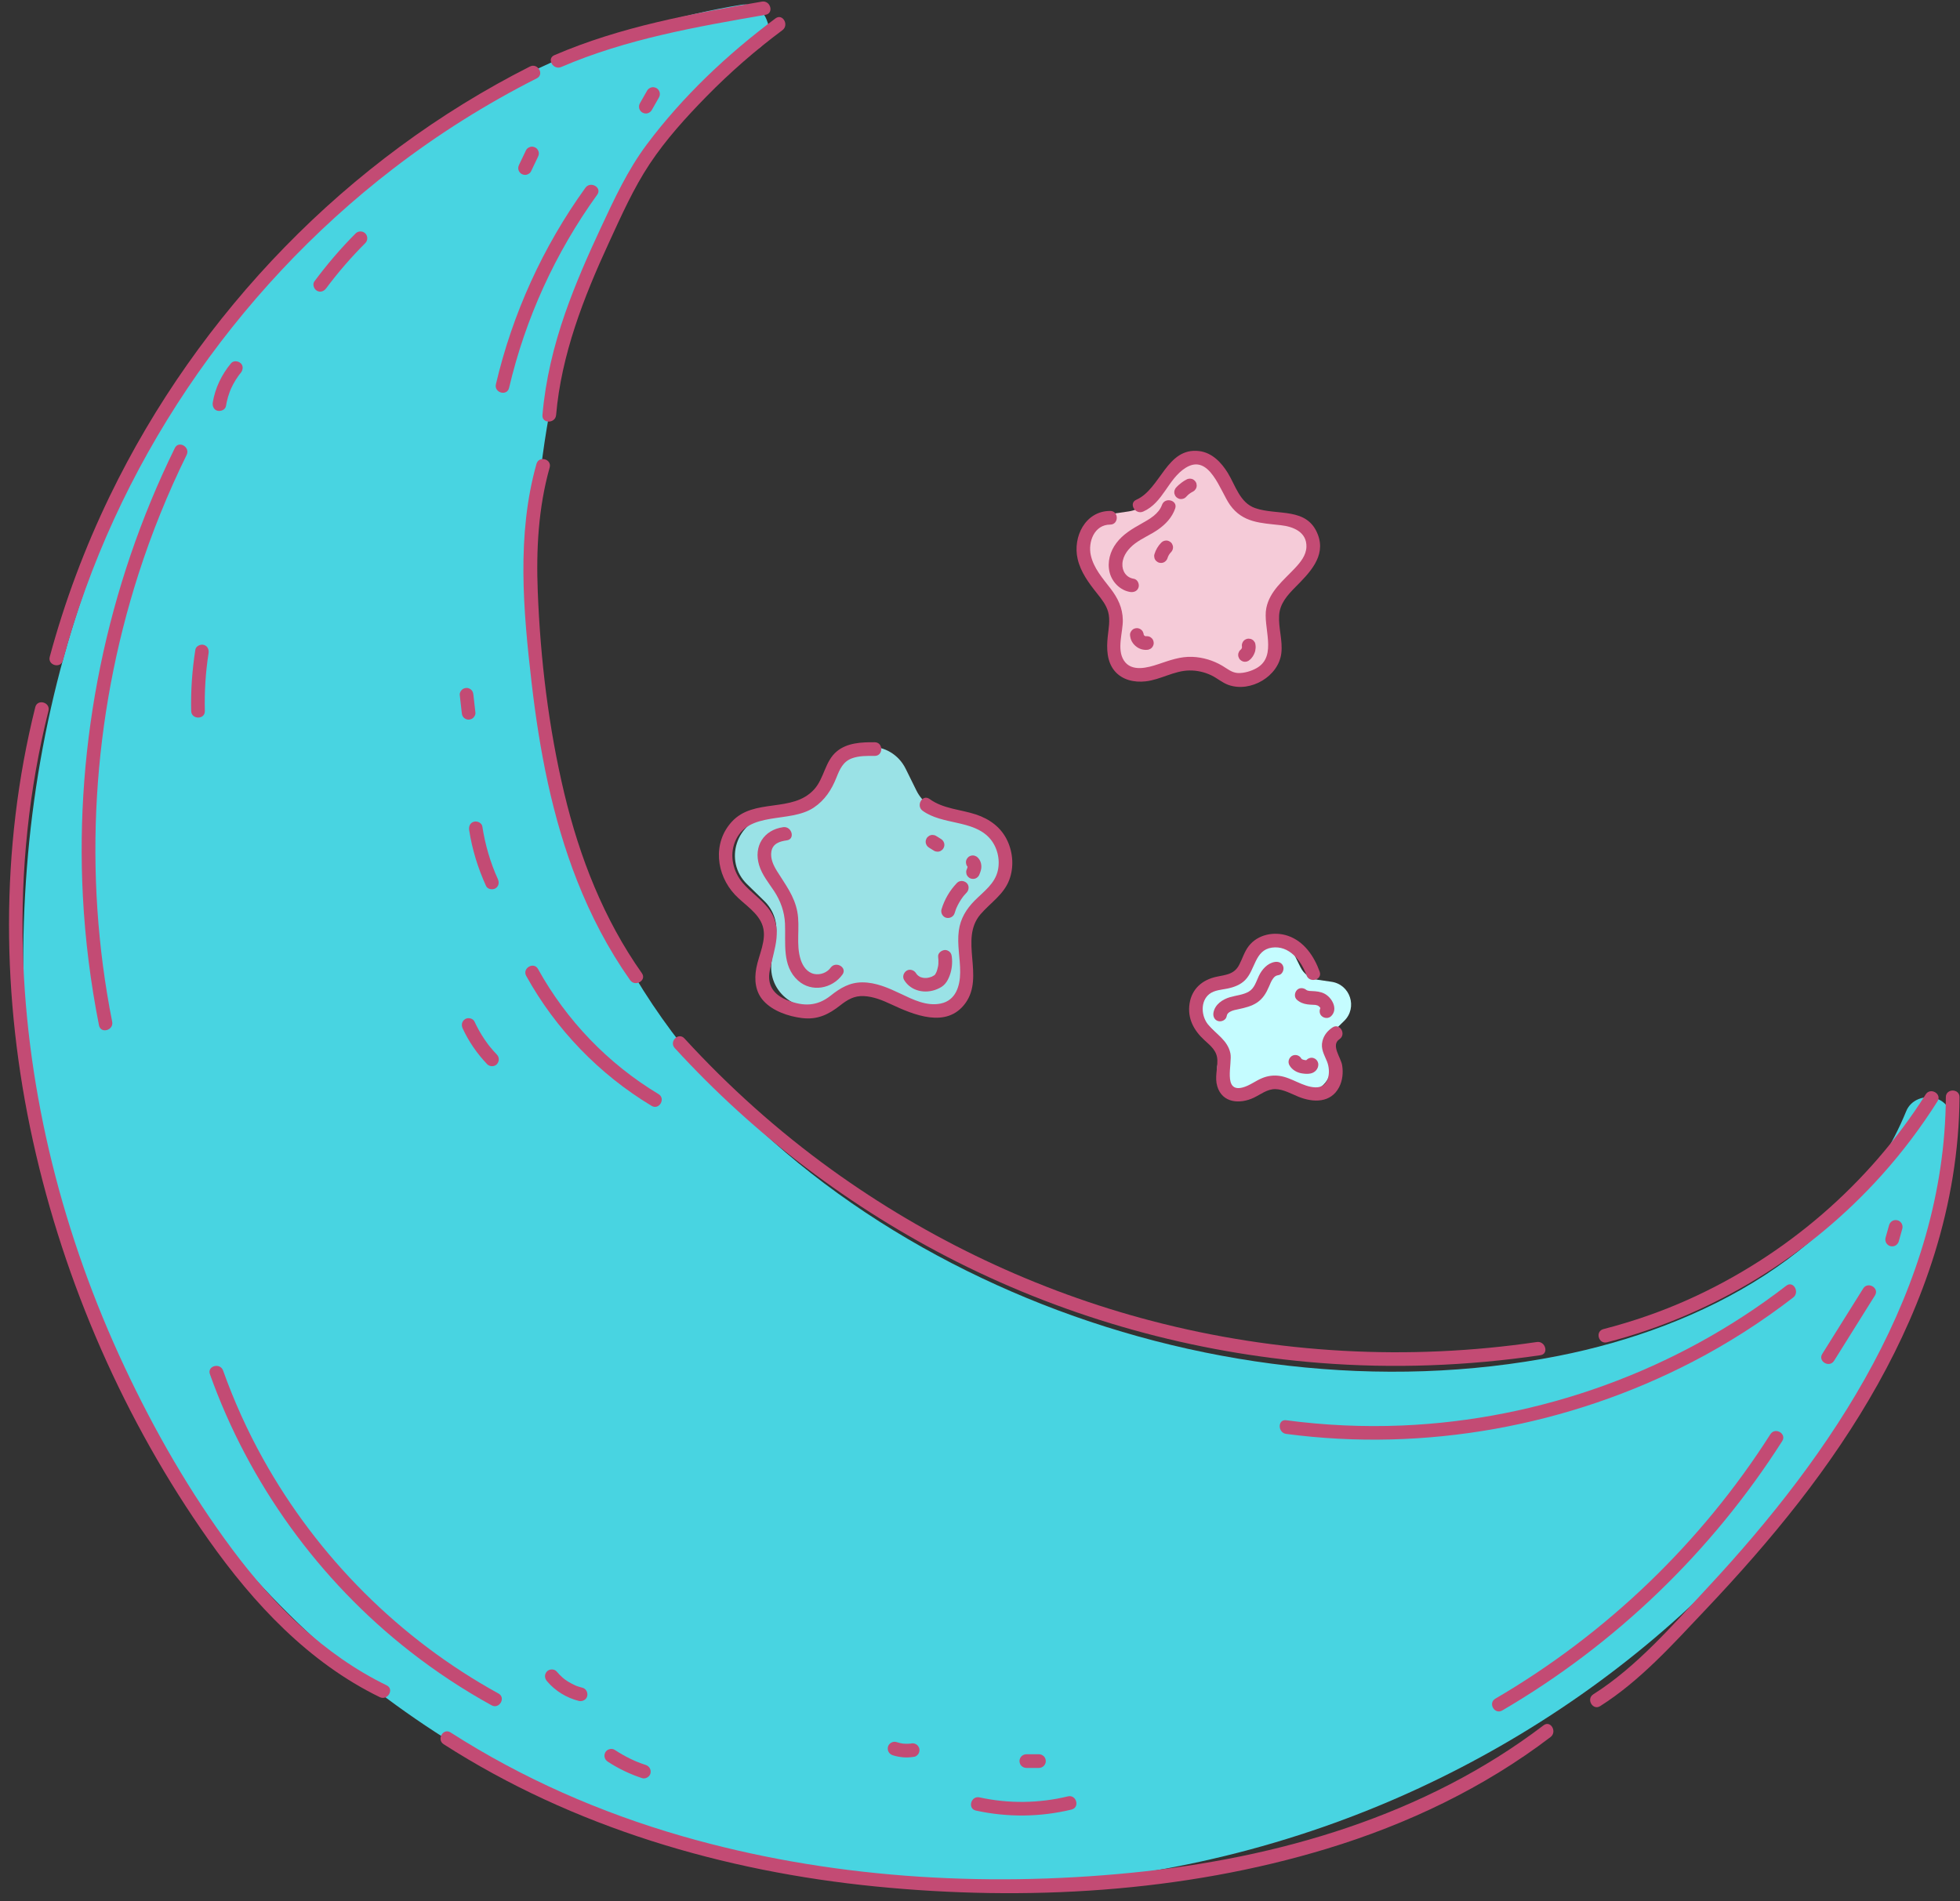
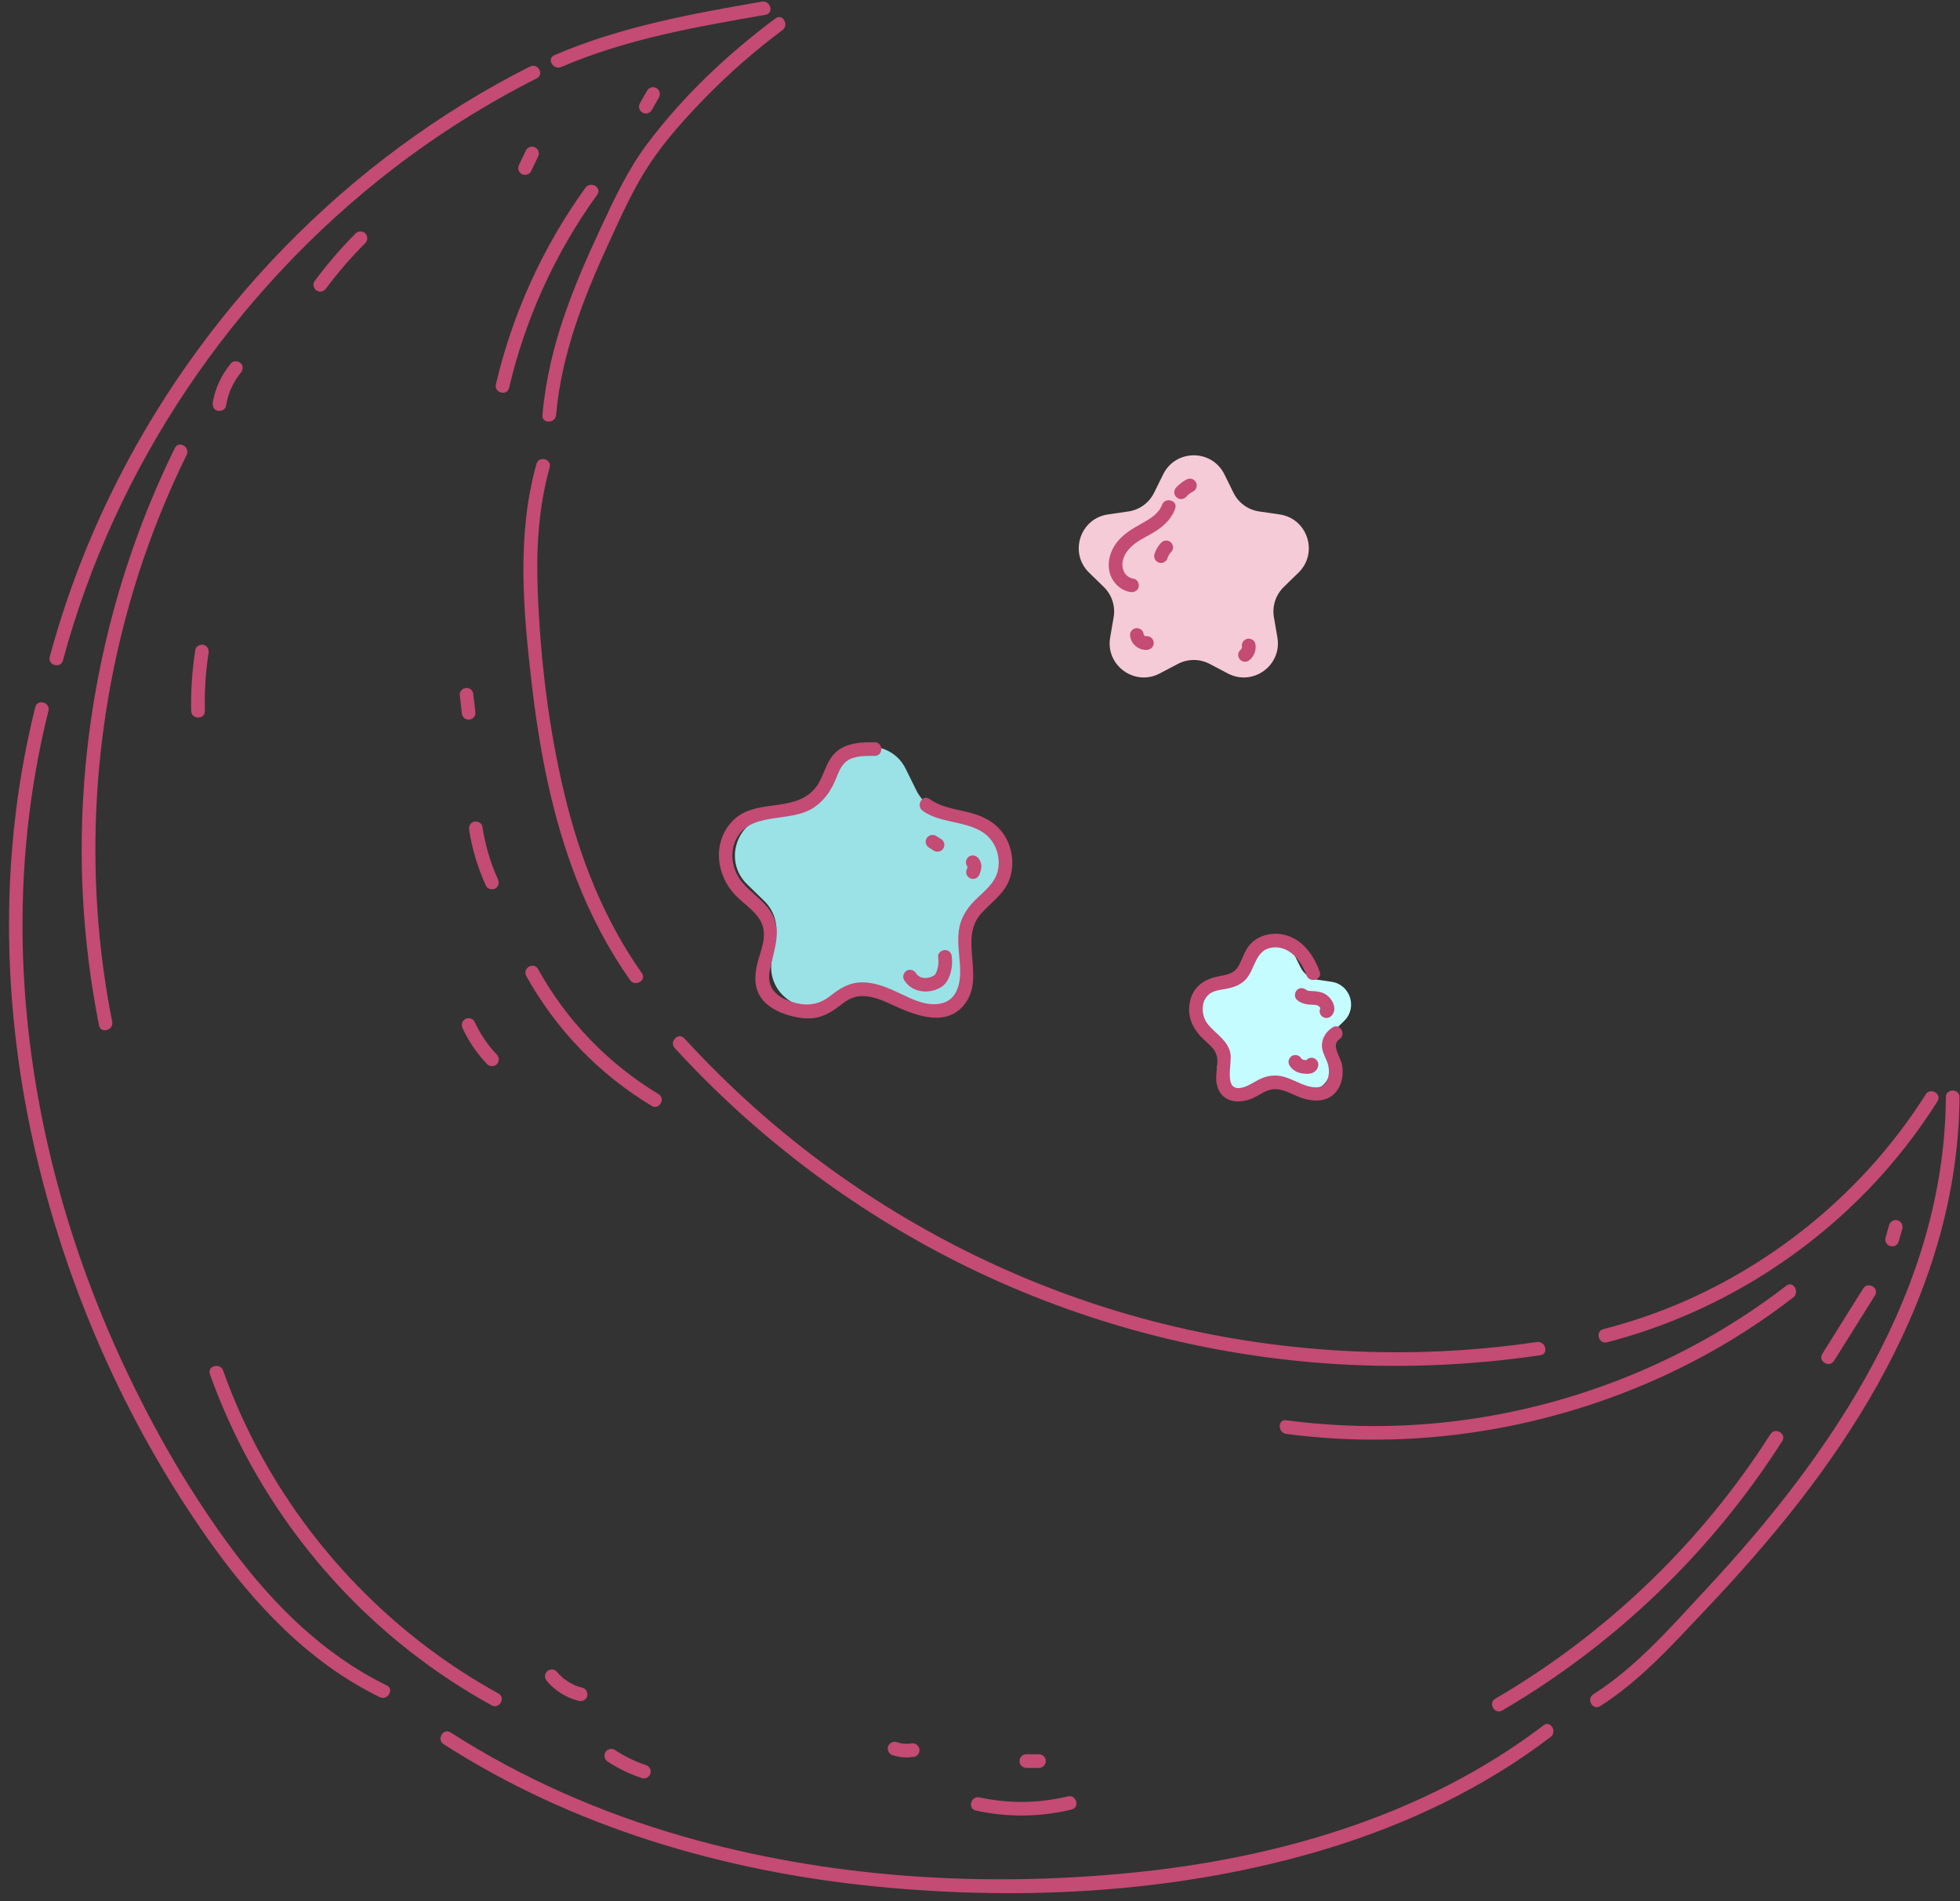
<svg xmlns="http://www.w3.org/2000/svg" fill="#000000" height="250.4" preserveAspectRatio="xMidYMid meet" version="1" viewBox="83.0 88.1 258.1 250.4" width="258.1" zoomAndPan="magnify">
  <rect x="83.0" y="88.1" width="258.1" height="250.4" fill="#333333" stroke="none" />
  <g id="change1_1">
    <path d="M244.232,150.569l1.2,2.431c0.655,1.327,1.92,2.246,3.384,2.459l2.682,0.39 c3.686,0.536,5.158,5.066,2.491,7.666l-1.941,1.892c-1.059,1.033-1.543,2.52-1.293,3.978l0.458,2.672 c0.63,3.672-3.224,6.471-6.521,4.738l-2.399-1.261c-1.309-0.688-2.874-0.688-4.183,0l-2.399,1.261 c-3.297,1.733-7.151-1.066-6.521-4.738l0.458-2.672c0.25-1.458-0.233-2.946-1.293-3.978l-1.941-1.892 c-2.668-2.6-1.196-7.131,2.491-7.666l2.682-0.39c1.464-0.213,2.729-1.132,3.384-2.459l1.2-2.431 C237.819,147.229,242.583,147.229,244.232,150.569z" fill="#f5cbd8" />
  </g>
  <g id="change2_1">
    <path d="M202.272,189.362l1.407,2.851c0.768,1.556,2.252,2.634,3.969,2.884l3.146,0.457 c4.324,0.628,6.05,5.942,2.922,8.992l-2.277,2.219c-1.242,1.211-1.809,2.956-1.516,4.666l0.537,3.134 c0.739,4.306-3.781,7.59-7.649,5.557l-2.814-1.479c-1.536-0.807-3.37-0.807-4.906,0l-2.814,1.479 c-3.867,2.033-8.388-1.251-7.649-5.557l0.537-3.134c0.293-1.71-0.274-3.455-1.516-4.666l-2.277-2.219 c-3.129-3.05-1.402-8.364,2.922-8.992l3.146-0.457c1.717-0.249,3.201-1.328,3.969-2.884l1.407-2.851 C194.751,185.444,200.338,185.444,202.272,189.362z" fill="#9ae2e6" />
  </g>
  <g id="change3_1">
    <path d="M253.447,213.848l0.806,1.634c0.44,0.892,1.291,1.51,2.275,1.653l1.803,0.262 c2.478,0.36,3.468,3.405,1.674,5.153l-1.305,1.272c-0.712,0.694-1.037,1.694-0.869,2.674l0.308,1.796 c0.423,2.468-2.167,4.35-4.384,3.185l-1.613-0.848c-0.88-0.463-1.932-0.463-2.812,0l-1.613,0.848 c-2.216,1.165-4.807-0.717-4.384-3.185l0.308-1.796c0.168-0.98-0.157-1.98-0.869-2.674l-1.305-1.272 c-1.793-1.748-0.804-4.793,1.674-5.153l1.803-0.262c0.984-0.143,1.835-0.761,2.275-1.653l0.806-1.634 C249.136,211.603,252.338,211.603,253.447,213.848z" fill="#c5fcff" />
  </g>
  <g id="change4_1">
-     <path d="M340.069,236.251c0.125-1.576-0.637-3.072-2.233-3.526c-1.46-0.415-3.203,0.209-3.813,1.701 c-7.538,18.441-26.99,28.526-45.804,32.24c-23.248,4.589-48.177,1.412-69.985-7.609c-21.498-8.892-41.219-23.795-52.769-44.293 c-10.938-19.412-13.928-42.873-11.253-64.766c1.212-9.918,3.458-19.473,7.266-28.592c3.63-8.693,8.716-17.037,15.836-22.978 c1.755-1.464,3.621-2.783,5.58-3.96c0.612-0.367,0.989-0.973,1.168-1.645c0.02-0.073,0.036-0.147,0.051-0.221 c0.019-0.077,0.035-0.155,0.047-0.234c0.043-0.268,0.064-0.543,0.032-0.831c-0.032-0.287-0.121-0.563-0.233-0.829 c-0.043-0.103-0.082-0.208-0.136-0.306c-0.013-0.026-0.029-0.05-0.043-0.076c-0.057-0.103-0.106-0.212-0.174-0.306 c-0.293-0.404-0.647-0.698-1.033-0.907c-0.566-0.335-1.224-0.502-1.898-0.392c-16.467,2.693-32.05,9.625-45.383,19.616 c-14.073,10.545-25.422,24.306-33.549,39.872c-8.722,16.704-13.728,35.375-15.199,54.131c-1.51,19.245,0.396,38.974,7.291,57.099 c5.893,15.492,15.344,29.463,27.082,41.121c11.781,11.701,26.045,20.989,41.518,27.014c17.602,6.855,36.603,9.689,55.448,8.778 c17.809-0.861,35.522-5.157,51.712-12.634c15.022-6.937,28.764-16.485,40.345-28.314c12.19-12.451,22.256-27.809,27.303-44.569 C338.676,246.07,339.675,241.213,340.069,236.251z" fill="#48d4e1" />
-   </g>
+     </g>
  <g id="change5_4">
    <path d="M91.287,175.079c3.442-12.765,9.033-24.884,16.408-35.852c7.392-10.994,16.571-20.823,27.073-28.904 c5.916-4.552,12.257-8.538,18.918-11.906c1.034-0.523,0.124-2.076-0.908-1.554c-11.982,6.059-22.904,14.153-32.273,23.766 c-9.365,9.61-17.21,20.731-23.053,32.813c-3.284,6.79-5.937,13.877-7.901,21.159C89.249,175.72,90.985,176.198,91.287,175.079 L91.287,175.079z" fill="#c34b74" />
  </g>
  <g id="change5_5">
    <path d="M156.907,96.923c8.55-3.684,17.784-5.292,26.903-6.875c1.139-0.198,0.656-1.933-0.479-1.736 c-9.295,1.614-18.621,3.303-27.333,7.057C154.938,95.826,155.853,97.377,156.907,96.923L156.907,96.923z" fill="#c34b74" />
  </g>
  <g id="change5_6">
    <path d="M156.23,142.759c0.688-7.962,3.628-15.483,6.945-22.681c1.628-3.533,3.226-7.148,5.383-10.398 c2.126-3.203,4.766-6.112,7.451-8.854c3.108-3.174,6.462-6.101,10.024-8.754c0.918-0.684,0.022-2.247-0.908-1.554 c-6.341,4.723-12.21,10.263-16.956,16.608c-2.524,3.375-4.293,7.206-6.067,11.008c-1.705,3.653-3.332,7.352-4.663,11.16 c-1.525,4.362-2.609,8.855-3.007,13.464C154.331,143.913,156.131,143.906,156.23,142.759L156.23,142.759z" fill="#c34b74" />
  </g>
  <g id="change5_7">
    <path d="M167.527,216.27c-5.018-7.109-8.203-15.25-10.218-23.678c-2.072-8.666-3.146-17.678-3.495-26.576 c-0.216-5.503,0.069-11.023,1.567-16.346c0.314-1.117-1.422-1.594-1.736-0.479c-2.63,9.346-1.745,19.299-0.643,28.814 c1.028,8.874,2.71,17.752,5.995,26.091c1.819,4.617,4.112,9.025,6.976,13.082C166.636,218.118,168.197,217.22,167.527,216.27 L167.527,216.27z" fill="#c34b74" />
  </g>
  <g id="change5_8">
    <path d="M133.917,310.055c-8.266-4.024-14.884-10.602-20.329-17.907c-5.567-7.468-10.255-15.646-14.208-24.072 c-8.025-17.104-12.841-35.843-13.369-54.758c-0.297-10.638,0.792-21.281,3.371-31.609c0.281-1.124-1.455-1.604-1.736-0.479 c-4.672,18.711-4.449,38.36-0.302,57.146c4.133,18.72,12.071,36.87,23.136,52.537c5.93,8.396,13.171,16.139,22.528,20.695 C134.046,312.114,134.959,310.562,133.917,310.055L133.917,310.055z" fill="#c34b74" />
  </g>
  <g id="change5_9">
    <path d="M141.425,317.812c17.045,10.936,36.858,16.745,56.909,18.735c19.732,1.958,40.395,0.803,59.433-4.987 c10.545-3.207,20.622-8,29.41-14.691c0.91-0.693,0.014-2.257-0.909-1.554c-15.602,11.881-34.938,17.504-54.242,19.42 c-19.74,1.959-40.086,0.682-59.19-4.817c-10.756-3.096-21.075-7.611-30.503-13.66 C141.356,315.63,140.452,317.187,141.425,317.812L141.425,317.812z" fill="#c34b74" />
  </g>
  <g id="change5_10">
    <path d="M293.722,312.789c5.273-3.344,9.563-8.146,13.827-12.647c4.315-4.554,8.477-9.259,12.332-14.21 c7.663-9.841,14.122-20.709,17.85-32.668c2.086-6.691,3.263-13.66,3.305-20.674c0.007-1.158-1.793-1.16-1.8,0 c-0.15,25.153-14.897,46.902-31.425,64.645c-4.594,4.932-9.266,10.365-14.999,14C291.838,311.853,292.74,313.412,293.722,312.789 L293.722,312.789z" fill="#c34b74" />
  </g>
  <g id="change5_11">
    <path d="M171.853,226.128c10.556,11.532,23.211,21.125,37.175,28.157c14.869,7.488,31.14,11.997,47.733,13.307 c9.705,0.766,19.463,0.402,29.093-1.016c1.142-0.168,0.656-1.903-0.478-1.736c-16.869,2.484-34.216,1.528-50.714-2.78 c-15.141-3.954-29.467-10.764-42.154-19.918c-7.035-5.077-13.525-10.889-19.382-17.287 C172.342,223.998,171.072,225.274,171.853,226.128L171.853,226.128z" fill="#c34b74" />
  </g>
  <g id="change5_12">
    <path d="M294.621,264.876c13.879-3.583,26.592-11.35,36.168-22.013c2.718-3.027,5.173-6.286,7.347-9.724 c0.621-0.982-0.936-1.886-1.554-0.908c-7.47,11.815-18.448,21.247-31.188,26.982c-3.628,1.634-7.399,2.933-11.251,3.928 C293.022,263.43,293.497,265.166,294.621,264.876L294.621,264.876z" fill="#c34b74" />
  </g>
  <g id="change5_13">
-     <path d="M233.543,155.471c2.65-1.174,3.244-4.288,5.582-5.758c3.146-1.977,4.552,3.075,5.849,4.889 c1.688,2.361,4.067,2.369,6.701,2.668c1.62,0.184,3.417,0.887,3.36,2.847c-0.033,1.129-0.798,2.052-1.536,2.835 c-1.471,1.563-3.305,3.005-3.746,5.228c-0.494,2.487,1.49,6.26-1.213,7.871c-0.7,0.417-1.709,0.724-2.526,0.683 c-0.803-0.04-1.375-0.55-2.034-0.942c-1.203-0.716-2.56-1.125-3.96-1.186c-1.584-0.069-2.998,0.461-4.473,0.957 c-1.431,0.482-3.555,1.069-4.553-0.484c-0.964-1.5-0.109-3.717-0.138-5.34c-0.029-1.588-0.646-2.86-1.593-4.099 c-1.046-1.367-2.234-2.68-2.62-4.411c-0.392-1.758,0.461-4.04,2.55-4.041c1.158-0.001,1.16-1.801,0-1.8 c-3.277,0.002-4.952,3.419-4.286,6.32c0.402,1.751,1.478,3.186,2.574,4.562c0.582,0.73,1.193,1.498,1.445,2.415 c0.289,1.052,0.056,2.192-0.055,3.253c-0.162,1.537-0.139,3.271,0.905,4.522c1.002,1.2,2.59,1.541,4.087,1.372 c1.98-0.223,3.733-1.398,5.745-1.432c1.01-0.017,2.014,0.209,2.923,0.648c0.777,0.376,1.428,0.973,2.25,1.262 c2.917,1.023,6.595-1.14,6.951-4.196c0.195-1.669-0.393-3.304-0.292-4.97c0.095-1.561,1.098-2.665,2.145-3.725 c1.827-1.849,4.042-4.031,2.968-6.882c-1.398-3.711-5.319-2.497-8.262-3.518c-2.022-0.702-2.595-2.978-3.606-4.63 c-0.846-1.383-2.075-2.672-3.758-2.882c-4.297-0.537-5.074,4.984-8.294,6.41C231.577,154.385,232.492,155.936,233.543,155.471 L233.543,155.471z" fill="#c34b74" />
-   </g>
+     </g>
  <g id="change5_14">
    <path d="M198.181,185.851c-1.71-0.012-3.607,0.057-4.987,1.202c-1.578,1.309-1.645,3.545-2.999,5.023 c-2.873,3.137-7.917,1.062-10.832,4.248c-2.554,2.791-2.066,6.952,0.417,9.606c1.217,1.301,3.13,2.374,3.668,4.169 c0.54,1.802-0.533,3.74-0.854,5.493c-0.283,1.541-0.141,3.131,0.962,4.333c1.231,1.342,3.268,2.026,5.027,2.248 c2.043,0.257,3.512-0.447,5.072-1.676c0.948-0.747,1.829-1.274,3.091-1.214c1.264,0.06,2.44,0.538,3.573,1.068 c2.983,1.396,7.333,3.245,9.797-0.121c2.584-3.531-0.82-8.434,2-11.719c1.3-1.514,3.045-2.58,3.784-4.521 c0.628-1.652,0.505-3.548-0.231-5.143c-0.819-1.775-2.338-2.884-4.162-3.486c-2.052-0.677-4.298-0.73-6.098-2.036 c-0.939-0.681-1.838,0.88-0.908,1.554c2.583,1.873,6.585,1.184,8.779,3.569c1.033,1.123,1.45,2.805,1.122,4.288 c-0.386,1.748-1.851,2.763-3.045,3.96c-1.11,1.113-1.882,2.384-2.095,3.962c-0.249,1.843,0.192,3.656,0.178,5.497 c-0.013,1.794-0.575,3.702-2.565,4.11c-1.853,0.38-3.64-0.517-5.265-1.288c-1.598-0.759-3.265-1.506-5.071-1.502 c-1.662,0.004-2.896,0.748-4.155,1.749c-1.778,1.414-3.562,1.434-5.641,0.627c-1.832-0.711-2.767-1.961-2.377-3.949 c0.582-2.968,1.888-5.628-0.288-8.299c-0.967-1.187-2.263-2.046-3.259-3.205c-1.264-1.47-1.779-3.582-1.041-5.412 c1.692-4.196,7.199-2.395,10.384-4.529c1.457-0.976,2.347-2.348,2.982-3.951c0.434-1.095,0.869-2.108,2.049-2.54 c0.944-0.345,1.999-0.321,2.99-0.314C199.339,187.659,199.34,185.859,198.181,185.851L198.181,185.851z" fill="#c34b74" />
  </g>
  <g id="change5_15">
    <path d="M256.78,216.067c-0.734-2.034-2.05-3.996-4.187-4.725c-1.795-0.613-3.977-0.184-5.163,1.361 c-0.58,0.756-0.826,1.666-1.267,2.497c-0.645,1.215-1.741,1.277-2.957,1.533c-1.875,0.396-3.258,1.581-3.56,3.531 c-0.302,1.95,0.553,3.533,1.956,4.819c0.844,0.773,1.669,1.41,1.703,2.642c0.032,1.166-0.356,2.271-0.012,3.432 c0.66,2.232,2.996,2.375,4.817,1.505c0.914-0.437,1.768-1.144,2.828-1.127c1.065,0.017,2.107,0.622,3.071,1.012 c1.923,0.777,4.247,0.829,5.333-1.272c0.452-0.875,0.552-1.899,0.401-2.861c-0.164-1.051-1.524-2.675-0.365-3.448 c0.959-0.64,0.059-2.199-0.908-1.554c-0.65,0.433-1.13,1.011-1.324,1.783c-0.26,1.037,0.236,1.795,0.605,2.716 c0.524,1.306,0.29,3.449-1.528,3.392c-1.662-0.052-3.115-1.3-4.769-1.516c-0.781-0.102-1.516-0.001-2.246,0.296 c-0.876,0.357-1.661,1.001-2.582,1.237c-2.624,0.671-1.322-3.144-1.603-4.498c-0.362-1.743-1.881-2.516-2.932-3.785 c-0.91-1.099-1.052-3.067,0.159-4.024c0.665-0.526,1.631-0.562,2.43-0.731c0.836-0.177,1.658-0.483,2.274-1.098 c1.357-1.357,1.265-3.95,3.519-4.282c2.296-0.338,3.881,1.726,4.573,3.645C255.434,217.626,257.174,217.16,256.78,216.067 L256.78,216.067z" fill="#c34b74" />
  </g>
  <g id="change5_16">
    <path d="M97.772,222.662c-3.873-19.555-2.623-40.015,3.473-58.988c1.725-5.368,3.844-10.598,6.33-15.659 c0.509-1.036-1.043-1.949-1.554-0.908c-8.961,18.241-13.16,38.722-12.109,59.021c0.296,5.714,1.014,11.401,2.125,17.013 C96.261,224.276,97.997,223.796,97.772,222.662L97.772,222.662z" fill="#c34b74" />
  </g>
  <g id="change5_17">
    <path d="M112.756,141.57c0.07-0.422,0.164-0.839,0.287-1.249c0.061-0.205,0.13-0.407,0.204-0.608 c0.037-0.1,0.077-0.2,0.117-0.299c-0.074,0.184,0.054-0.122,0.068-0.153c0.178-0.389,0.38-0.766,0.607-1.129 c0.113-0.181,0.232-0.359,0.357-0.533c0.019-0.027,0.217-0.289,0.1-0.138c0.066-0.084,0.133-0.167,0.202-0.249 c0.3-0.362,0.381-0.923,0-1.273c-0.332-0.305-0.952-0.387-1.273,0c-1.229,1.481-2.088,3.247-2.404,5.152 c-0.077,0.463,0.121,0.991,0.629,1.107C112.083,142.297,112.674,142.066,112.756,141.57L112.756,141.57z" fill="#c34b74" />
  </g>
  <g id="change5_18">
    <path d="M125.957,126.064c1.562-2.103,3.294-4.092,5.148-5.951c0.343-0.344,0.344-0.929,0-1.273 c-0.345-0.345-0.928-0.345-1.273,0c-1.964,1.968-3.771,4.083-5.429,6.315c-0.29,0.39-0.064,1.005,0.323,1.231 C125.184,126.655,125.666,126.455,125.957,126.064L125.957,126.064z" fill="#c34b74" />
  </g>
  <g id="change5_19">
    <path d="M109.975,181.734c-0.06-2.54,0.093-5.086,0.487-7.597c0.075-0.48-0.123-0.968-0.629-1.107 c-0.427-0.117-1.031,0.146-1.107,0.629c-0.42,2.673-0.615,5.37-0.551,8.075C108.202,182.89,110.003,182.894,109.975,181.734 L109.975,181.734z" fill="#c34b74" />
  </g>
  <g id="change5_20">
    <path d="M110.643,269.078c5.125,14.362,14.361,27.154,26.383,36.54c3.377,2.637,6.951,5,10.706,7.065 c1.016,0.558,1.925-0.995,0.908-1.554c-12.986-7.14-23.804-17.961-31.005-30.912c-2.07-3.722-3.825-7.606-5.256-11.617 C111.992,267.516,110.252,267.983,110.643,269.078L110.643,269.078z" fill="#c34b74" />
  </g>
  <g id="change5_21">
    <path d="M163.035,320.107c1.4,0.92,2.926,1.644,4.516,2.17c0.447,0.148,1.003-0.171,1.107-0.629 c0.113-0.496-0.15-0.949-0.629-1.107c-0.367-0.121-0.73-0.253-1.089-0.397c-0.034-0.013-0.335-0.14-0.142-0.057 c-0.095-0.04-0.189-0.082-0.283-0.124c-0.176-0.079-0.351-0.161-0.525-0.245c-0.707-0.344-1.39-0.734-2.046-1.166 c-0.394-0.259-1.012-0.091-1.231,0.323C162.474,319.326,162.614,319.831,163.035,320.107L163.035,320.107z" fill="#c34b74" />
  </g>
  <g id="change5_22">
    <path d="M159.697,310.371c-0.177-0.044-0.352-0.094-0.526-0.151c-0.087-0.029-0.173-0.059-0.258-0.091 c-0.047-0.018-0.094-0.037-0.142-0.055c-0.11-0.041,0.001-0.001,0.046,0.021c-0.337-0.169-0.675-0.32-0.995-0.52 c-0.155-0.097-0.306-0.199-0.452-0.307c-0.021-0.015-0.132-0.102-0.03-0.021c0.11,0.088-0.029-0.024-0.052-0.042 c-0.071-0.057-0.141-0.116-0.209-0.176c-0.282-0.247-0.543-0.516-0.784-0.804c-0.303-0.362-0.964-0.337-1.273,0 c-0.354,0.385-0.324,0.886,0,1.273c1.072,1.28,2.579,2.205,4.197,2.609c0.456,0.114,0.997-0.147,1.107-0.629 C160.432,311.011,160.186,310.493,159.697,310.371L159.697,310.371z" fill="#c34b74" />
  </g>
  <g id="change5_23">
    <path d="M169.713,232.186c-6.634-3.994-12.116-9.693-15.864-16.468c-0.561-1.014-2.116-0.107-1.554,0.908 c3.892,7.037,9.621,12.967,16.51,17.114C169.799,234.339,170.705,232.784,169.713,232.186L169.713,232.186z" fill="#c34b74" />
  </g>
  <g id="change5_24">
    <path d="M148.558,203.869c-1.001-2.198-1.673-4.54-2.041-6.925c-0.074-0.481-0.677-0.747-1.107-0.629 c-0.513,0.141-0.703,0.625-0.629,1.107c0.393,2.549,1.155,5.009,2.223,7.355c0.201,0.442,0.842,0.55,1.231,0.323 C148.69,204.834,148.76,204.313,148.558,203.869L148.558,203.869z" fill="#c34b74" />
  </g>
  <g id="change5_25">
    <path d="M145.607,181.973c-0.089-0.791-0.179-1.582-0.268-2.373c-0.028-0.246-0.082-0.455-0.264-0.636 c-0.156-0.156-0.412-0.274-0.636-0.264c-0.233,0.01-0.474,0.087-0.636,0.264c-0.151,0.164-0.29,0.404-0.264,0.636 c0.089,0.791,0.179,1.582,0.268,2.373c0.028,0.246,0.082,0.455,0.264,0.636c0.156,0.156,0.412,0.274,0.636,0.264 c0.233-0.01,0.474-0.087,0.636-0.264C145.494,182.445,145.633,182.205,145.607,181.973L145.607,181.973z" fill="#c34b74" />
  </g>
  <g id="change5_26">
    <path d="M252.373,276.942c18.301,2.425,37.223-1.033,53.59-9.541c4.634-2.409,9.039-5.233,13.172-8.424 c0.904-0.698,0.009-2.262-0.909-1.554c-14.473,11.174-32.377,17.655-50.644,18.414c-5.081,0.211-10.169-0.026-15.21-0.694 C251.228,274.99,251.239,276.791,252.373,276.942L252.373,276.942z" fill="#c34b74" />
  </g>
  <g id="change5_27">
    <path d="M280.819,313.366c14.898-8.701,27.595-20.927,36.869-35.475c0.624-0.98-0.933-1.884-1.554-0.909 c-9.109,14.291-21.59,26.282-36.223,34.829C278.911,312.396,279.816,313.952,280.819,313.366L280.819,313.366z" fill="#c34b74" />
  </g>
  <g id="change5_28">
    <path d="M324.519,267.311c1.794-2.869,3.589-5.737,5.383-8.606c0.616-0.985-0.941-1.889-1.554-0.909 c-1.794,2.869-3.589,5.737-5.383,8.606C322.348,267.387,323.905,268.291,324.519,267.311L324.519,267.311z" fill="#c34b74" />
  </g>
  <g id="change5_29">
    <path d="M333.036,251.585c0.155-0.555,0.311-1.111,0.466-1.666c0.063-0.224,0.027-0.493-0.091-0.694 c-0.109-0.187-0.323-0.365-0.538-0.414c-0.23-0.052-0.489-0.041-0.694,0.091c-0.198,0.128-0.349,0.307-0.414,0.538 c-0.155,0.555-0.311,1.111-0.466,1.666c-0.063,0.224-0.027,0.493,0.091,0.693c0.109,0.187,0.323,0.365,0.538,0.414 c0.23,0.052,0.489,0.041,0.694-0.091C332.82,251.995,332.971,251.815,333.036,251.585L333.036,251.585z" fill="#c34b74" />
  </g>
  <g id="change5_30">
    <path d="M211.508,326.547c4.16,0.91,8.458,0.868,12.597-0.133c1.125-0.272,0.649-2.008-0.479-1.736 c-3.819,0.923-7.802,0.973-11.64,0.133C210.858,324.564,210.375,326.299,211.508,326.547L211.508,326.547z" fill="#c34b74" />
  </g>
  <g id="change5_31">
    <path d="M218.151,320.931c0.554,0,1.109,0,1.663,0c0.231,0,0.473-0.1,0.636-0.264 c0.156-0.156,0.274-0.412,0.264-0.636c-0.01-0.233-0.087-0.474-0.264-0.636c-0.176-0.162-0.393-0.264-0.636-0.264 c-0.554,0-1.109,0-1.663,0c-0.231,0-0.473,0.1-0.636,0.264c-0.156,0.156-0.274,0.412-0.264,0.636 c0.01,0.233,0.087,0.474,0.264,0.636C217.691,320.829,217.907,320.931,218.151,320.931L218.151,320.931z" fill="#c34b74" />
  </g>
  <g id="change5_32">
    <path d="M200.557,319.261c0.459,0.152,0.937,0.235,1.419,0.276c0.485,0.041,0.963-0.002,1.443-0.076 c0.208-0.032,0.436-0.24,0.538-0.414c0.113-0.193,0.161-0.477,0.091-0.694c-0.07-0.218-0.205-0.428-0.414-0.538 c-0.072-0.03-0.143-0.06-0.215-0.091c-0.16-0.043-0.319-0.043-0.479,0c-0.043,0.007-0.087,0.013-0.13,0.019 c0.08-0.011,0.16-0.021,0.239-0.032c-0.437,0.056-0.876,0.055-1.313-0.001c0.08,0.011,0.16,0.021,0.239,0.032 c-0.32-0.044-0.633-0.116-0.939-0.218c-0.447-0.148-1.003,0.172-1.107,0.629C199.815,318.65,200.078,319.102,200.557,319.261 L200.557,319.261z" fill="#c34b74" />
  </g>
  <g id="change5_33">
    <path d="M148.426,226.983c-0.308-0.322-0.604-0.656-0.886-1.001c-0.041-0.051-0.082-0.102-0.123-0.153 c-0.01-0.013-0.112-0.141-0.051-0.064c0.061,0.078-0.039-0.051-0.049-0.065c-0.032-0.042-0.063-0.084-0.094-0.126 c-0.141-0.189-0.277-0.382-0.41-0.577c-0.508-0.749-0.951-1.54-1.331-2.361c-0.198-0.429-0.85-0.569-1.231-0.323 c-0.442,0.285-0.535,0.773-0.323,1.231c0.803,1.736,1.905,3.329,3.226,4.711c0.326,0.341,0.949,0.353,1.273,0 C148.762,227.889,148.774,227.346,148.426,226.983L148.426,226.983z" fill="#c34b74" />
  </g>
  <g id="change5_34">
    <path d="M150.037,139.184c2.154-9.171,6.096-17.804,11.606-25.445c0.678-0.941-0.882-1.841-1.554-0.909 c-5.591,7.755-9.601,16.568-11.787,25.875C148.036,139.832,149.772,140.313,150.037,139.184L150.037,139.184z" fill="#c34b74" />
  </g>
  <g id="change5_35">
    <path d="M168.823,102.603c0.316-0.555,0.633-1.109,0.949-1.664c0.117-0.204,0.153-0.466,0.091-0.694 c-0.057-0.209-0.219-0.435-0.414-0.538c-0.209-0.11-0.462-0.166-0.693-0.091c-0.222,0.072-0.42,0.207-0.538,0.414 c-0.316,0.555-0.633,1.109-0.949,1.664c-0.117,0.204-0.153,0.466-0.091,0.693c0.057,0.209,0.219,0.435,0.414,0.538 c0.209,0.11,0.462,0.166,0.693,0.091C168.508,102.945,168.705,102.81,168.823,102.603L168.823,102.603z" fill="#c34b74" />
  </g>
  <g id="change5_36">
    <path d="M152.918,110.687c0.306-0.639,0.611-1.278,0.917-1.917c0.106-0.222,0.158-0.449,0.091-0.693 c-0.057-0.209-0.219-0.435-0.414-0.538c-0.209-0.11-0.462-0.166-0.693-0.091c-0.212,0.069-0.438,0.204-0.538,0.414 c-0.306,0.639-0.611,1.278-0.917,1.917c-0.106,0.222-0.158,0.449-0.091,0.693c0.057,0.209,0.219,0.435,0.414,0.538 c0.209,0.11,0.462,0.166,0.693,0.091C152.593,111.031,152.818,110.896,152.918,110.687L152.918,110.687z" fill="#c34b74" />
  </g>
  <g id="change5_37">
    <path d="M232.309,164.326c-1.007-0.157-1.57-1.017-1.505-2.011c0.071-1.089,0.819-2.003,1.66-2.635 c0.953-0.716,2.077-1.165,3.05-1.851c1.005-0.709,1.819-1.578,2.235-2.752c0.388-1.094-1.351-1.565-1.736-0.479 c-0.423,1.193-1.647,1.872-2.687,2.455c-1.239,0.693-2.448,1.408-3.317,2.56c-0.823,1.091-1.224,2.511-0.892,3.86 c0.315,1.278,1.392,2.383,2.712,2.589c0.48,0.075,0.968-0.122,1.107-0.629C233.055,165.006,232.792,164.401,232.309,164.326 L232.309,164.326z" fill="#c34b74" />
  </g>
  <g id="change5_38">
    <path d="M239.168,153.562c0.161-0.181,0.337-0.346,0.528-0.494c-0.061,0.047-0.121,0.094-0.182,0.141 c0.197-0.152,0.407-0.284,0.628-0.396c0.105-0.057,0.189-0.134,0.253-0.232c0.08-0.087,0.133-0.189,0.161-0.306 c0.038-0.12,0.043-0.239,0.016-0.359c-0.005-0.12-0.041-0.231-0.107-0.335c-0.124-0.192-0.308-0.361-0.538-0.414 c-0.08-0.011-0.16-0.021-0.239-0.032c-0.162,0.001-0.314,0.041-0.454,0.123c-0.222,0.112-0.431,0.245-0.628,0.396 c-0.254,0.195-0.496,0.395-0.71,0.635c-0.088,0.082-0.15,0.178-0.186,0.29c-0.056,0.107-0.082,0.223-0.078,0.347 c-0.005,0.124,0.021,0.24,0.078,0.347c0.036,0.112,0.098,0.208,0.186,0.29c0.172,0.157,0.397,0.274,0.636,0.264 C238.762,153.815,239.01,153.74,239.168,153.562L239.168,153.562z" fill="#c34b74" />
  </g>
  <g id="change5_39">
    <path d="M236.752,161.577c0.029-0.098,0.063-0.193,0.102-0.287c-0.03,0.072-0.06,0.143-0.091,0.215 c0.093-0.217,0.212-0.421,0.356-0.607c-0.047,0.061-0.094,0.121-0.141,0.182c0.071-0.09,0.146-0.176,0.227-0.257 c0.163-0.163,0.264-0.406,0.264-0.636c0.005-0.124-0.021-0.239-0.078-0.347c-0.036-0.112-0.098-0.208-0.186-0.29 c-0.172-0.157-0.397-0.274-0.636-0.264c-0.239,0.011-0.464,0.091-0.636,0.264c-0.429,0.43-0.744,0.967-0.917,1.549 c-0.038,0.12-0.043,0.239-0.016,0.359c0.005,0.12,0.041,0.231,0.107,0.335c0.057,0.105,0.134,0.189,0.232,0.253 c0.087,0.08,0.189,0.133,0.306,0.161c0.23,0.052,0.489,0.041,0.694-0.091C236.538,161.987,236.683,161.808,236.752,161.577 L236.752,161.577z" fill="#c34b74" />
  </g>
  <g id="change5_40">
    <path d="M231.806,171.726c0.03,0.323,0.097,0.598,0.257,0.885c0.075,0.135,0.176,0.259,0.275,0.376 c0.053,0.063,0.113,0.12,0.177,0.172c0.118,0.095,0.238,0.194,0.372,0.267c0.134,0.073,0.279,0.134,0.424,0.18 c0.148,0.047,0.307,0.063,0.46,0.079c0.085,0.009,0.17,0.008,0.254-0.004c0.124,0.005,0.239-0.021,0.347-0.078 c0.112-0.036,0.208-0.098,0.29-0.186c0.156-0.156,0.274-0.412,0.264-0.636c-0.01-0.233-0.087-0.474-0.264-0.636 c-0.061-0.047-0.121-0.094-0.182-0.141c-0.14-0.081-0.292-0.122-0.454-0.123c-0.097,0.013-0.193,0.012-0.29-0.001 c0.08,0.011,0.16,0.021,0.239,0.032c-0.096-0.015-0.189-0.041-0.279-0.077c0.072,0.03,0.143,0.06,0.215,0.091 c-0.101-0.043-0.196-0.098-0.284-0.164c0.061,0.047,0.121,0.094,0.182,0.141c-0.087-0.068-0.165-0.144-0.233-0.231 c0.047,0.061,0.094,0.121,0.141,0.182c-0.063-0.082-0.115-0.17-0.156-0.266c0.03,0.072,0.06,0.143,0.091,0.215 c-0.035-0.085-0.059-0.171-0.072-0.262c0.011,0.08,0.021,0.16,0.032,0.239c-0.002-0.018-0.004-0.036-0.006-0.055 c0.005-0.124-0.021-0.24-0.078-0.347c-0.036-0.112-0.098-0.208-0.186-0.29c-0.156-0.156-0.412-0.274-0.636-0.264 c-0.233,0.01-0.474,0.087-0.636,0.264C231.916,171.256,231.784,171.492,231.806,171.726L231.806,171.726z" fill="#c34b74" />
  </g>
  <g id="change5_41">
    <path d="M247.584,174.988c0.154-0.122,0.271-0.278,0.386-0.437c0.114-0.156,0.186-0.339,0.256-0.518 c0.072-0.183,0.094-0.379,0.116-0.574c0.022-0.2-0.009-0.395-0.04-0.593c-0.028-0.117-0.082-0.219-0.161-0.306 c-0.063-0.098-0.148-0.175-0.253-0.232c-0.103-0.066-0.215-0.101-0.335-0.107c-0.12-0.027-0.239-0.021-0.359,0.016 c-0.218,0.07-0.428,0.205-0.538,0.414c-0.03,0.072-0.06,0.143-0.091,0.215c-0.043,0.16-0.043,0.319,0,0.479 c0.002,0.012,0.004,0.025,0.006,0.037c-0.011-0.08-0.021-0.16-0.032-0.239c0.014,0.112,0.014,0.223,0,0.335 c0.011-0.08,0.021-0.16,0.032-0.239c-0.016,0.118-0.047,0.232-0.092,0.342c0.03-0.072,0.06-0.143,0.091-0.215 c-0.046,0.11-0.105,0.212-0.177,0.307c0.047-0.061,0.094-0.121,0.141-0.182c-0.066,0.084-0.14,0.159-0.223,0.225 c-0.088,0.082-0.15,0.178-0.186,0.29c-0.056,0.107-0.082,0.223-0.078,0.347c-0.005,0.124,0.021,0.239,0.078,0.347 c0.036,0.112,0.098,0.208,0.186,0.29c0.172,0.157,0.397,0.274,0.636,0.264c0.08-0.011,0.16-0.021,0.239-0.032 C247.339,175.176,247.471,175.099,247.584,174.988L247.584,174.988z" fill="#c34b74" />
  </g>
  <g id="change5_42">
-     <path d="M186.133,197.036c-2.562,0.356-3.924,2.524-3.167,5.012c0.391,1.285,1.254,2.316,1.98,3.419 c0.848,1.29,1.357,2.72,1.425,4.268c0.113,2.556-0.429,5.569,1.714,7.498c1.786,1.607,4.497,1.086,5.849-0.781 c0.68-0.94-0.881-1.839-1.554-0.908c-0.477,0.659-1.37,0.987-2.164,0.823c-0.927-0.191-1.489-1.008-1.771-1.858 c-0.669-2.016-0.065-4.252-0.452-6.329c-0.389-2.088-1.583-3.597-2.672-5.35c-0.474-0.763-0.899-1.656-0.745-2.583 c0.175-1.058,1.098-1.345,2.035-1.475C187.754,198.613,187.268,196.879,186.133,197.036L186.133,197.036z" fill="#c34b74" />
-   </g>
+     </g>
  <g id="change5_43">
    <path d="M202.063,217.17c0.906,1.488,2.797,1.85,4.335,1.2c0.387-0.163,0.755-0.365,1.037-0.686 c0.298-0.339,0.485-0.729,0.638-1.151c0.276-0.764,0.366-1.617,0.265-2.421c-0.031-0.248-0.08-0.453-0.264-0.636 c-0.156-0.156-0.412-0.274-0.636-0.264c-0.437,0.02-0.963,0.4-0.9,0.9c0.038,0.305,0.051,0.611,0.031,0.918 c-0.006,0.083-0.013,0.167-0.023,0.25c0.023-0.196-0.016,0.073-0.02,0.091c-0.026,0.137-0.059,0.272-0.098,0.406 c-0.023,0.08-0.049,0.16-0.076,0.239c-0.009,0.025-0.113,0.263-0.022,0.071c-0.054,0.113-0.115,0.219-0.176,0.329 c-0.092,0.168,0.087-0.07-0.04,0.051c-0.031,0.029-0.199,0.153-0.044,0.054c-0.119,0.076-0.238,0.138-0.364,0.202 c-0.091,0.046,0.119-0.038-0.04,0.014c-0.075,0.025-0.149,0.051-0.225,0.073c-0.063,0.018-0.127,0.034-0.191,0.048 c-0.028,0.006-0.268,0.042-0.152,0.03c0.125-0.012-0.092,0.004-0.115,0.005c-0.078,0.003-0.157,0.004-0.236,0.001 c-0.047-0.002-0.277-0.033-0.073,0.001c-0.06-0.01-0.121-0.022-0.18-0.036c-0.057-0.014-0.113-0.029-0.169-0.047 c-0.042-0.013-0.254-0.057-0.047-0.01c-0.113-0.026-0.241-0.123-0.337-0.187c-0.083-0.056-0.098-0.086-0.014-0.006 c-0.051-0.048-0.104-0.092-0.153-0.142c-0.027-0.028-0.164-0.204-0.04-0.03c-0.041-0.057-0.079-0.115-0.115-0.175 c-0.245-0.402-0.818-0.589-1.231-0.323C201.983,216.199,201.802,216.74,202.063,217.17L202.063,217.17z" fill="#c34b74" />
  </g>
  <g id="change5_44">
-     <path d="M208.716,208.341c0.042-0.14,0.087-0.279,0.137-0.416c0.023-0.065,0.048-0.129,0.073-0.193 c0.015-0.039,0.029-0.083,0.048-0.119c-0.014,0.027-0.08,0.184-0.03,0.073c0.12-0.267,0.25-0.528,0.398-0.78 c0.143-0.245,0.3-0.481,0.47-0.708c0.036-0.047,0.131-0.151-0.031,0.039c0.022-0.026,0.043-0.054,0.064-0.081 c0.043-0.053,0.087-0.106,0.132-0.158c0.101-0.118,0.205-0.231,0.312-0.343c0.327-0.339,0.363-0.94,0-1.273 c-0.354-0.325-0.924-0.362-1.273,0c-0.945,0.981-1.644,2.177-2.036,3.482c-0.135,0.451,0.162,1.001,0.629,1.107 C208.094,209.08,208.571,208.824,208.716,208.341L208.716,208.341z" fill="#c34b74" />
-   </g>
+     </g>
  <g id="change5_45">
    <path d="M211.999,203.19c0.131-0.316,0.237-0.641,0.23-0.989c-0.002-0.128-0.023-0.259-0.046-0.385 c-0.01-0.054-0.025-0.106-0.046-0.158c-0.045-0.113-0.088-0.239-0.159-0.341c-0.072-0.103-0.147-0.212-0.243-0.294 c-0.082-0.088-0.178-0.15-0.29-0.186c-0.107-0.056-0.223-0.082-0.347-0.078c-0.221,0-0.484,0.098-0.636,0.264 c-0.157,0.172-0.274,0.397-0.264,0.636c0.01,0.228,0.084,0.482,0.264,0.636c0.029,0.025,0.055,0.052,0.08,0.082 c-0.047-0.061-0.094-0.121-0.141-0.182c0.035,0.046,0.064,0.094,0.087,0.147c-0.03-0.072-0.06-0.143-0.091-0.215 c0.027,0.066,0.045,0.134,0.055,0.205c-0.011-0.08-0.021-0.16-0.032-0.239c0.011,0.089,0.009,0.176-0.002,0.265 c0.011-0.08,0.021-0.16,0.032-0.239c-0.031,0.207-0.109,0.4-0.188,0.592c-0.038,0.12-0.043,0.239-0.016,0.359 c0.005,0.12,0.041,0.231,0.107,0.335c0.109,0.187,0.323,0.365,0.538,0.414c0.23,0.052,0.489,0.041,0.694-0.091 c0.061-0.047,0.121-0.094,0.182-0.141C211.879,203.475,211.956,203.342,211.999,203.19L211.999,203.19z" fill="#c34b74" />
  </g>
  <g id="change5_46">
    <path d="M205.343,199.735c0.219,0.136,0.438,0.273,0.658,0.409c0.103,0.066,0.215,0.101,0.335,0.107 c0.12,0.027,0.239,0.021,0.359-0.016c0.117-0.028,0.219-0.082,0.306-0.161c0.098-0.063,0.175-0.148,0.232-0.253 c0.03-0.072,0.06-0.143,0.091-0.215c0.043-0.16,0.043-0.319,0-0.479c-0.03-0.072-0.06-0.143-0.091-0.215 c-0.08-0.135-0.188-0.243-0.323-0.323c-0.219-0.136-0.439-0.273-0.658-0.409c-0.103-0.066-0.215-0.101-0.335-0.107 c-0.12-0.027-0.239-0.021-0.359,0.016c-0.117,0.028-0.219,0.082-0.306,0.161c-0.098,0.063-0.175,0.148-0.232,0.253 c-0.03,0.072-0.06,0.143-0.091,0.215c-0.043,0.16-0.043,0.319,0,0.479c0.03,0.072,0.06,0.143,0.091,0.215 C205.1,199.547,205.208,199.655,205.343,199.735L205.343,199.735z" fill="#c34b74" />
  </g>
  <g id="change5_1">
-     <path d="M244.529,221.949c0.052-0.297,0.17-0.445,0.45-0.603c0.342-0.193,0.753-0.262,1.134-0.343 c0.832-0.178,1.702-0.385,2.418-0.866c0.785-0.527,1.216-1.266,1.578-2.116c0.161-0.378,0.319-0.791,0.582-1.113 c0.192-0.236,0.351-0.337,0.671-0.386c0.481-0.073,0.747-0.678,0.629-1.107c-0.141-0.514-0.625-0.702-1.107-0.629 c-0.975,0.149-1.704,0.984-2.11,1.831c-0.364,0.762-0.584,1.646-1.342,2.083c-0.737,0.426-1.642,0.486-2.462,0.725 c-0.99,0.289-1.987,0.958-2.178,2.045c-0.084,0.478,0.129,0.97,0.629,1.107C243.856,222.697,244.445,222.43,244.529,221.949 L244.529,221.949z" fill="#c34b74" />
-   </g>
+     </g>
  <g id="change5_3">
    <path d="M253.78,219.767c0.394,0.351,0.854,0.533,1.372,0.603c0.218,0.029,0.435,0.046,0.655,0.054 c0.111,0.004,0.222,0.008,0.333,0.017c0.04,0.003,0.08,0.007,0.12,0.011c0.206,0.018-0.201-0.048-0.002,0.002 c0.094,0.024,0.186,0.046,0.278,0.076c0.145,0.048-0.152-0.077-0.058-0.023c0.035,0.02,0.073,0.037,0.108,0.058 c0.035,0.021,0.068,0.045,0.103,0.066c0.091,0.056-0.159-0.138-0.046-0.036c0.061,0.055,0.116,0.114,0.174,0.172 c0.122,0.124-0.114-0.175-0.021-0.028c0.017,0.028,0.036,0.054,0.053,0.082c0.025,0.042,0.047,0.085,0.07,0.129 c0.071,0.136-0.051-0.162-0.027-0.06c0.003,0.012,0.033,0.114,0.031,0.114c0.003,0-0.036-0.259-0.015-0.076 c0.011,0.097,0.068-0.213,0.011-0.083c0.019-0.045,0.039-0.089,0.058-0.134c0.104-0.119,0.123-0.144,0.059-0.078 c-0.332,0.335-0.359,0.943,0,1.273c0.358,0.328,0.919,0.358,1.273,0c0.931-0.94,0.082-2.44-0.9-2.944 c-0.514-0.264-1.063-0.318-1.632-0.341c-0.116-0.005-0.231-0.009-0.347-0.019c-0.077-0.007-0.216-0.056,0.028,0.007 c-0.051-0.013-0.105-0.018-0.156-0.03c-0.051-0.012-0.102-0.025-0.153-0.041c-0.017-0.006-0.033-0.011-0.05-0.016 c-0.089-0.034-0.066-0.023,0.071,0.032c-0.02-0.026-0.085-0.044-0.114-0.061c-0.185-0.112,0.125,0.116-0.004,0.001 c-0.351-0.313-0.931-0.372-1.273,0C253.465,218.836,253.404,219.432,253.78,219.767L253.78,219.767z" fill="#c34b74" />
  </g>
  <g id="change5_2">
    <path d="M252.8,228.396c0.34,0.603,0.992,0.971,1.663,1.071c0.383,0.057,0.758,0.087,1.141,0.004 c0.555-0.121,0.995-0.589,0.997-1.17c0.001-0.23-0.101-0.474-0.264-0.636c-0.156-0.156-0.412-0.274-0.636-0.264 c-0.489,0.022-0.898,0.395-0.9,0.9c0.001,0.016,0,0.032-0.003,0.049c0.011-0.08,0.021-0.16,0.032-0.239 c-0.002,0.015-0.007,0.03-0.012,0.044c0.03-0.072,0.06-0.143,0.091-0.215c-0.01,0.022-0.02,0.039-0.034,0.058 c0.047-0.061,0.094-0.121,0.141-0.182c-0.016,0.018-0.031,0.034-0.05,0.049c0.061-0.047,0.121-0.094,0.182-0.141 c-0.034,0.025-0.07,0.045-0.109,0.062c0.072-0.03,0.143-0.06,0.215-0.091c-0.068,0.027-0.137,0.043-0.209,0.053 c0.08-0.011,0.16-0.021,0.239-0.032c-0.192,0.021-0.391,0.008-0.582-0.017c0.08,0.011,0.16,0.021,0.239,0.032 c-0.176-0.026-0.348-0.068-0.513-0.135c0.072,0.03,0.143,0.06,0.215,0.091c-0.114-0.049-0.221-0.108-0.32-0.183 c0.061,0.047,0.121,0.094,0.182,0.141c-0.074-0.058-0.14-0.123-0.199-0.196c0.047,0.061,0.094,0.121,0.141,0.182 c-0.035-0.046-0.066-0.093-0.094-0.143c-0.11-0.195-0.323-0.354-0.538-0.414c-0.215-0.059-0.502-0.033-0.694,0.091 C252.708,227.432,252.553,227.957,252.8,228.396L252.8,228.396z" fill="#c34b74" />
  </g>
</svg>